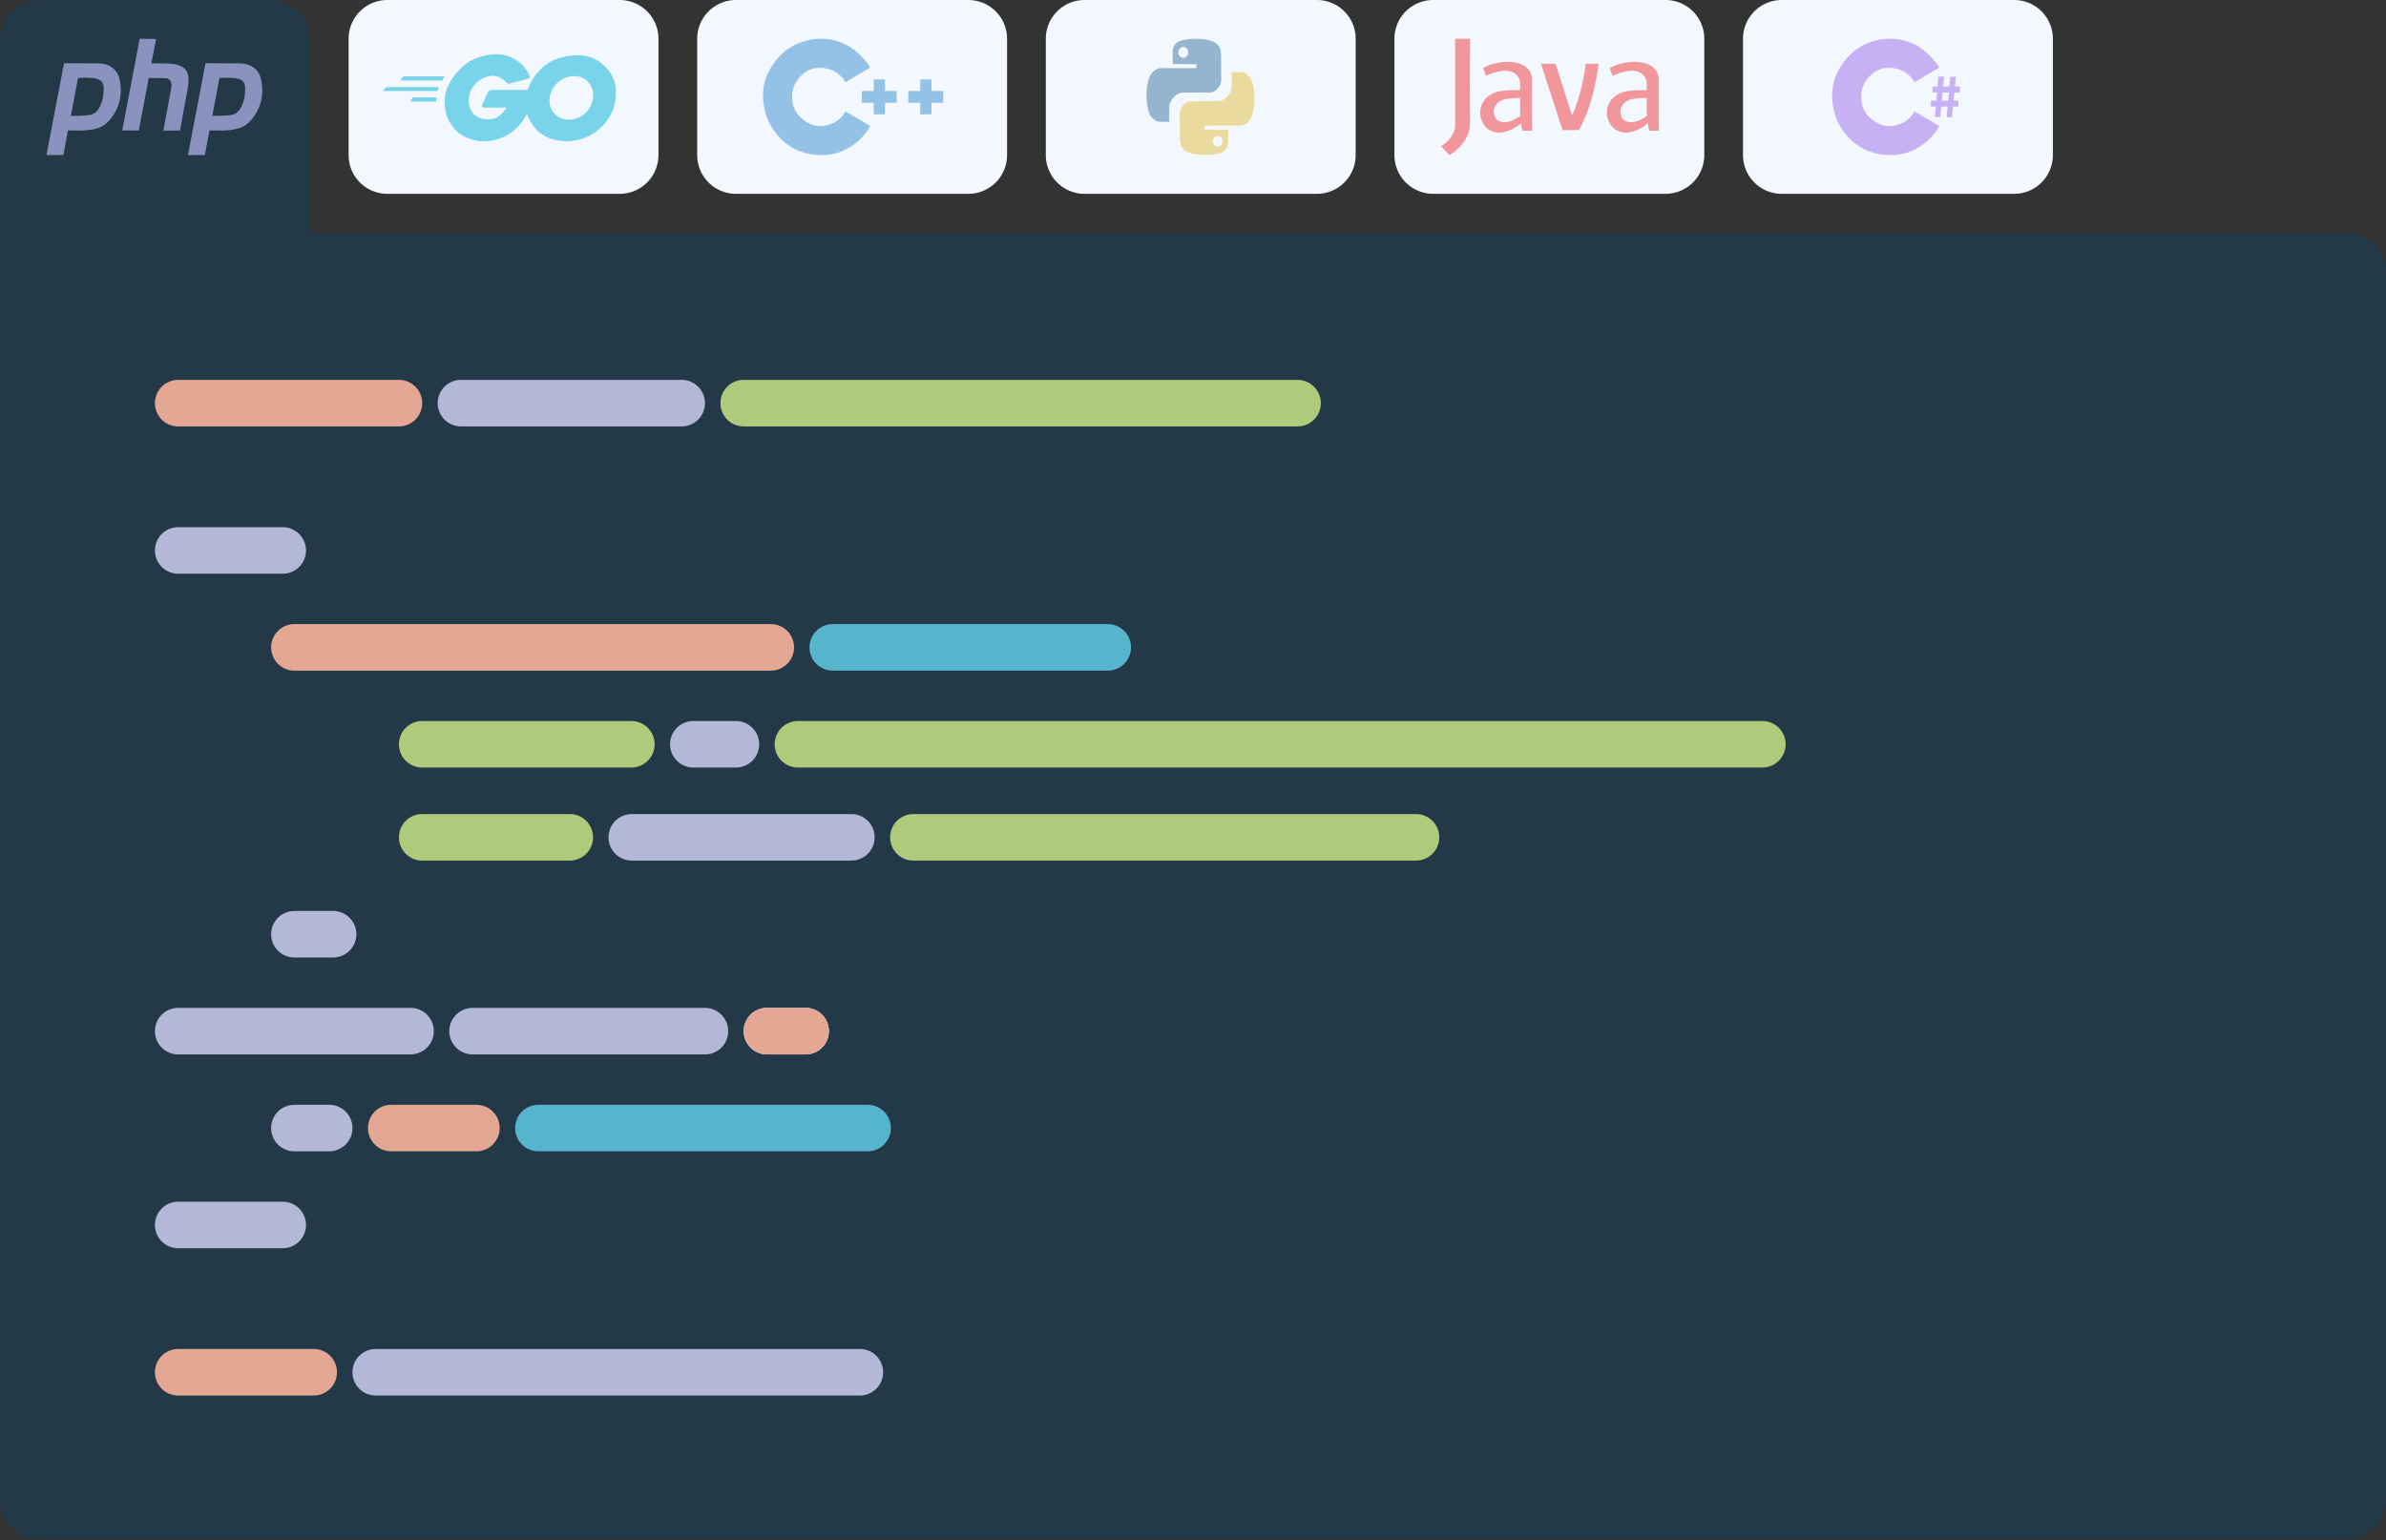
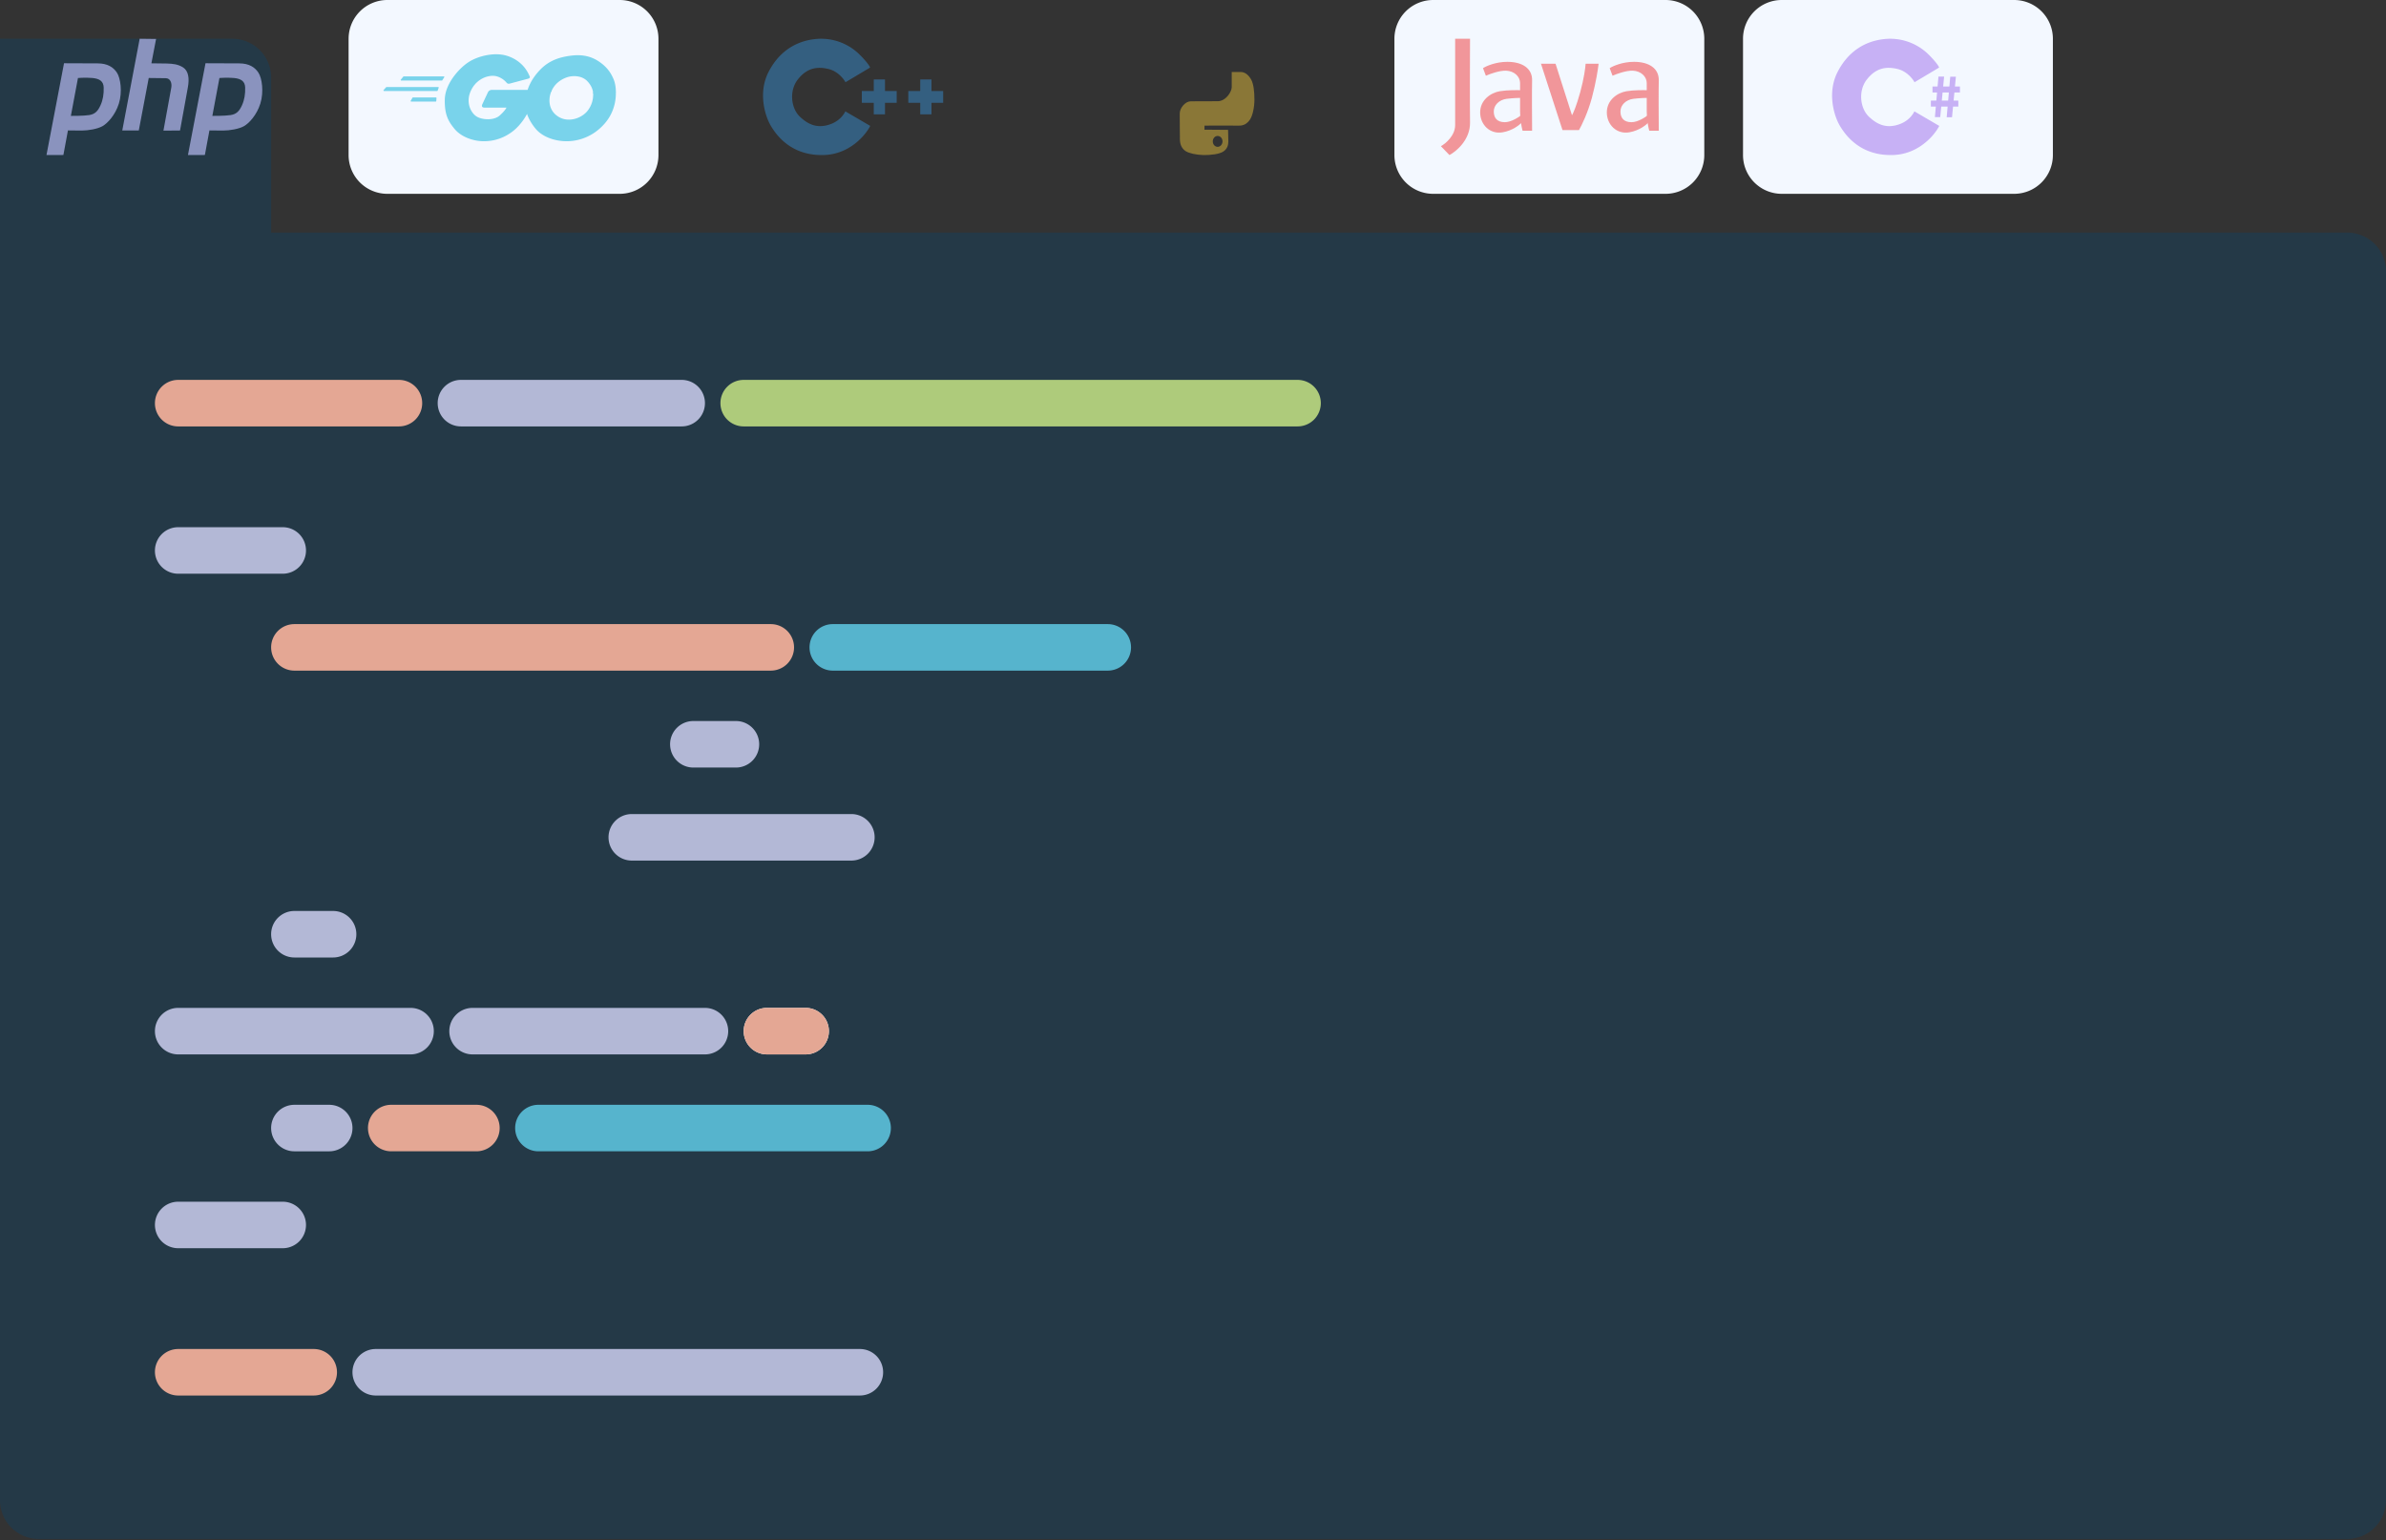
<svg xmlns="http://www.w3.org/2000/svg" width="285" height="184" fill="none">
  <rect width="100%" height="100%" fill="#333333" stroke="none" />
  <path d="M0 32.42a4.63 4.63 0 0 1 4.627-4.63h275.746A4.629 4.629 0 0 1 285 32.42v146.82a4.63 4.63 0 0 1-4.627 4.632H4.627A4.63 4.63 0 0 1 0 179.239V32.421z" fill="#243947" />
-   <path d="M47.654 100.041a2.777 2.777 0 0 1 2.776-2.779h17.63a2.778 2.778 0 0 1 2.775 2.779 2.777 2.777 0 0 1-2.776 2.779H50.43a2.777 2.777 0 0 1-2.776-2.779zm58.669 0a2.778 2.778 0 0 1 2.776-2.779h60.041a2.777 2.777 0 0 1 2.776 2.779 2.777 2.777 0 0 1-2.776 2.779h-60.041a2.777 2.777 0 0 1-2.776-2.779zM47.654 88.925a2.777 2.777 0 0 1 2.776-2.778h24.984a2.777 2.777 0 0 1 2.776 2.778 2.777 2.777 0 0 1-2.776 2.78H50.43a2.777 2.777 0 0 1-2.776-2.78zm44.878 0a2.777 2.777 0 0 1 2.776-2.778h115.203a2.777 2.777 0 0 1 2.776 2.778 2.777 2.777 0 0 1-2.776 2.78H95.308a2.778 2.778 0 0 1-2.776-2.78z" fill="#AECB7B" />
  <path d="M88.83 123.198a2.777 2.777 0 0 1 2.777-2.779h4.627a2.777 2.777 0 0 1 2.776 2.779 2.777 2.777 0 0 1-2.776 2.779h-4.627a2.777 2.777 0 0 1-2.776-2.779z" fill="#fff" />
  <path d="M43.953 134.777a2.777 2.777 0 0 1 2.776-2.779h10.178a2.777 2.777 0 0 1 2.776 2.779 2.777 2.777 0 0 1-2.776 2.779H46.73a2.777 2.777 0 0 1-2.776-2.779zm44.877-11.579a2.777 2.777 0 0 1 2.777-2.779h4.627a2.777 2.777 0 0 1 2.776 2.779 2.777 2.777 0 0 1-2.776 2.779h-4.627a2.777 2.777 0 0 1-2.776-2.779zM32.386 77.346a2.777 2.777 0 0 1 2.776-2.779H92.07a2.777 2.777 0 0 1 2.776 2.78 2.777 2.777 0 0 1-2.776 2.778H35.162a2.778 2.778 0 0 1-2.776-2.779z" fill="#E4A794" />
  <path d="M61.534 134.777a2.777 2.777 0 0 1 2.776-2.779h39.326a2.777 2.777 0 0 1 2.776 2.779 2.777 2.777 0 0 1-2.776 2.779H64.31a2.777 2.777 0 0 1-2.776-2.779zm35.162-57.431a2.777 2.777 0 0 1 2.776-2.779h32.849a2.778 2.778 0 0 1 2.776 2.78 2.778 2.778 0 0 1-2.776 2.778H99.472a2.777 2.777 0 0 1-2.776-2.779z" fill="#56B4CD" />
  <path d="M18.506 146.356a2.777 2.777 0 0 1 2.776-2.778h12.492a2.777 2.777 0 0 1 2.776 2.778 2.777 2.777 0 0 1-2.776 2.779H21.282a2.777 2.777 0 0 1-2.776-2.779zm35.163-23.157a2.777 2.777 0 0 1 2.776-2.779h27.76a2.777 2.777 0 0 1 2.776 2.779 2.777 2.777 0 0 1-2.776 2.779h-27.76a2.777 2.777 0 0 1-2.776-2.779zM32.386 111.62a2.777 2.777 0 0 1 2.776-2.779h4.627a2.777 2.777 0 0 1 2.776 2.779 2.777 2.777 0 0 1-2.776 2.779h-4.627a2.777 2.777 0 0 1-2.776-2.779zm40.3-11.579a2.777 2.777 0 0 1 2.776-2.779h26.234a2.778 2.778 0 0 1 2.776 2.779 2.777 2.777 0 0 1-2.776 2.779H75.462a2.777 2.777 0 0 1-2.776-2.779zm7.354-11.115a2.777 2.777 0 0 1 2.776-2.78h5.09a2.778 2.778 0 0 1 2.776 2.78 2.777 2.777 0 0 1-2.776 2.779h-5.09a2.777 2.777 0 0 1-2.775-2.78zm-47.654 45.852a2.777 2.777 0 0 1 2.776-2.779h4.164a2.777 2.777 0 0 1 2.776 2.779 2.778 2.778 0 0 1-2.776 2.779h-4.164a2.778 2.778 0 0 1-2.776-2.779zm-13.88-11.579a2.777 2.777 0 0 1 2.776-2.779h27.76a2.777 2.777 0 0 1 2.776 2.779 2.777 2.777 0 0 1-2.776 2.779h-27.76a2.777 2.777 0 0 1-2.776-2.779zm0-57.431a2.777 2.777 0 0 1 2.776-2.779h12.492a2.777 2.777 0 0 1 2.776 2.78 2.777 2.777 0 0 1-2.776 2.778H21.282a2.777 2.777 0 0 1-2.776-2.779z" fill="#B3B8D6" />
  <path d="M18.506 48.168a2.777 2.777 0 0 1 2.776-2.78h26.372a2.777 2.777 0 0 1 2.776 2.78 2.778 2.778 0 0 1-2.776 2.779H21.282a2.777 2.777 0 0 1-2.776-2.78z" fill="#E4A794" />
  <path d="M86.055 48.168a2.777 2.777 0 0 1 2.776-2.78h66.161a2.778 2.778 0 0 1 2.776 2.78 2.778 2.778 0 0 1-2.776 2.779h-66.16a2.777 2.777 0 0 1-2.777-2.78z" fill="#AECB7B" />
  <path d="M52.28 48.168a2.777 2.777 0 0 1 2.777-2.78h26.371a2.777 2.777 0 0 1 2.776 2.78 2.777 2.777 0 0 1-2.776 2.779H55.057a2.778 2.778 0 0 1-2.776-2.78z" fill="#B3B8D6" />
  <path d="M18.506 163.955a2.777 2.777 0 0 1 2.776-2.779h16.194a2.777 2.777 0 0 1 2.776 2.779 2.778 2.778 0 0 1-2.776 2.779H21.282a2.778 2.778 0 0 1-2.776-2.779z" fill="#E4A794" />
  <path d="M42.102 163.955a2.777 2.777 0 0 1 2.776-2.779h57.833a2.777 2.777 0 0 1 2.776 2.779 2.778 2.778 0 0 1-2.776 2.779H44.878a2.778 2.778 0 0 1-2.776-2.779z" fill="#B3B8D6" />
  <path d="M208.198 4.632A4.629 4.629 0 0 1 212.825 0h27.759a4.629 4.629 0 0 1 4.627 4.632v13.894a4.629 4.629 0 0 1-4.627 4.632h-27.759a4.629 4.629 0 0 1-4.627-4.632V4.632z" fill="#F3F8FF" />
  <g opacity=".5" fill="#9B69EC">
    <path d="m231.119 13.988.424-4.841h.675l-.463 4.841h-.636zm1.407.022.424-4.842h.675l-.463 4.842h-.636z" />
    <path d="M230.83 11.049v-.714h3.277v.714h-3.277zm-.193 1.686v-.714h3.277v.713h-3.277z" />
    <path d="m231.64 15.043-2.974-1.74s-.417 1.01-1.686 1.501c-1.586.614-2.743.102-3.767-.886-1.025-.99-1.289-3.07-.215-4.433 1.074-1.364 2.28-1.569 3.652-1.245 1.097.26 1.812 1.165 2.032 1.586l2.941-1.756c-.033-.131-.327-.621-1.239-1.535a6.532 6.532 0 0 0-5.387-1.858c-2.346.272-4.296 1.551-5.519 3.955-1.222 2.404-.446 5.166.298 6.41.743 1.246 2.528 3.598 6.345 3.479 3.054-.096 4.952-2.358 5.519-3.478z" />
  </g>
  <path d="M166.559 4.632A4.629 4.629 0 0 1 171.185 0h27.76a4.63 4.63 0 0 1 4.627 4.632v13.894a4.63 4.63 0 0 1-4.627 4.632h-27.76a4.629 4.629 0 0 1-4.626-4.632V4.632z" fill="#F3F8FF" />
  <g opacity=".5" fill="#F03435">
    <path d="m173.132 18.525-1.021-1.057c.567-.314 1.702-1.26 1.702-2.53V4.631h1.778c-.013 2.48-.031 7.951 0 10.005.03 2.054-1.627 3.449-2.459 3.89zm13.504-2.982-2.572-7.93h1.74l1.966 6.155c.139-.227.53-1.095.984-2.756.454-1.662.618-2.958.643-3.398h1.551c-.063.591-.31 2.227-.794 4.04-.485 1.812-1.236 3.347-1.551 3.889h-1.967zm-6.582-8.156c-1.392 0-2.522.504-2.913.755l.341.906c.479-.214 1.634-.634 2.42-.604.984.038 1.665.718 1.665 1.473v3.398c0 1.027.202 1.963.302 2.303h1.135c-.012-1.51-.03-4.825 0-6.003.038-1.473-1.21-2.228-2.95-2.228z" />
    <path d="M179.146 10.899c.878-.151 2.131-.139 2.648-.114v.906c-.303 0-1.09.023-1.816.114-.908.113-1.551.755-1.551 1.51s.379 1.284 1.324 1.284c.757 0 1.677-.604 2.043-.906v.906c-.265.314-1.097.996-2.308 1.208-1.513.264-2.685-.906-2.685-2.379 0-1.472 1.248-2.34 2.345-2.53zm16.038-3.512c-1.392 0-2.522.504-2.912.755l.34.906c.479-.214 1.634-.634 2.421-.604.983.038 1.664.718 1.664 1.473v3.398c0 1.027.202 1.963.303 2.303h1.135c-.013-1.51-.031-4.825 0-6.003.037-1.473-1.211-2.228-2.951-2.228z" />
    <path d="M194.276 10.899c.878-.151 2.131-.139 2.648-.114v.906c-.303 0-1.089.023-1.816.114-.907.113-1.55.755-1.55 1.51s.378 1.284 1.323 1.284c.757 0 1.677-.604 2.043-.906v.906c-.265.314-1.097.996-2.307 1.208-1.513.264-2.686-.906-2.686-2.379 0-1.472 1.248-2.34 2.345-2.53z" />
  </g>
-   <path d="M124.919 4.632A4.629 4.629 0 0 1 129.545 0h27.76a4.63 4.63 0 0 1 4.627 4.632v13.894a4.63 4.63 0 0 1-4.627 4.632h-27.76a4.629 4.629 0 0 1-4.626-4.632V4.632z" fill="#F3F8FF" />
  <g opacity=".5" fill-rule="evenodd" clip-rule="evenodd">
-     <path d="m140.095 7.645 2.824.023-.01.473s-3.458.023-4.081 0c-.613-.023-1.028.254-1.35.738-.322.473-.53 1.477-.53 2.377 0 .888.083 1.892.426 2.469.353.565.758.83 1.246.83h1.038s-.01-1.245 0-1.8c0-.565.696-1.672 1.662-1.695.976-.012 2.617-.012 3.251-.012.633 0 1.287-.784 1.298-1.442.01-.658-.021-2.354-.021-3.092s-.312-1.2-.737-1.442c-.426-.254-1.236-.427-2.077-.438-.852-.024-1.901.103-2.379.415-.488.323-.592.819-.592 1.2.011.38.032 1.396.032 1.396zm1.246-2.042c.322 0 .581.3.581.657 0 .358-.259.658-.581.658-.322 0-.582-.3-.582-.658 0-.357.26-.657.582-.657z" fill="#376F9E" />
    <path d="m146.69 15.516-2.825-.023.011-.484s3.458-.023 4.081 0c.612.023 1.028-.253 1.35-.726.322-.484.529-1.487.529-2.374 0-.9-.083-1.902-.425-2.467-.353-.576-.758-.841-1.247-.841h-1.038s.01 1.245 0 1.81c0 .553-.696 1.67-1.662 1.682-.976.012-2.617.012-3.25.012-.634.011-1.288.783-1.298 1.44-.011.657.021 2.363.021 3.09 0 .737.311 1.198.737 1.452.426.242 1.236.415 2.077.438.851.011 1.9-.104 2.378-.427.488-.323.592-.807.592-1.199-.01-.38-.031-1.383-.031-1.383zm-1.246 2.029c-.322 0-.582-.288-.582-.657 0-.357.26-.646.582-.646.322 0 .581.289.581.646 0 .369-.259.657-.581.657z" fill="#E2BB3C" />
  </g>
-   <path d="M83.28 4.632A4.63 4.63 0 0 1 87.905 0h27.76a4.629 4.629 0 0 1 4.626 4.632v13.894a4.629 4.629 0 0 1-4.626 4.632h-27.76a4.63 4.63 0 0 1-4.627-4.632V4.632z" fill="#F3F8FF" />
  <g opacity=".5" fill="#368BCE">
    <path d="M105.709 9.494h-1.341v1.38h-1.426v1.408h1.426v1.38h1.341v-1.38h1.397v-1.408h-1.397v-1.38zm5.552 0h-1.341v1.38h-1.426v1.408h1.426v1.38h1.341v-1.38h1.397v-1.408h-1.397v-1.38z" />
    <path d="m103.945 15.043-2.974-1.74s-.416 1.01-1.685 1.501c-1.587.614-2.743.102-3.768-.886-1.024-.99-1.289-3.07-.215-4.433 1.074-1.364 2.28-1.569 3.652-1.245 1.097.26 1.812 1.165 2.033 1.586l2.941-1.756c-.033-.131-.327-.621-1.24-1.535a6.53 6.53 0 0 0-5.386-1.858c-2.347.272-4.296 1.551-5.52 3.955-1.222 2.404-.445 5.166.298 6.41.744 1.246 2.528 3.598 6.345 3.479 3.054-.096 4.952-2.358 5.519-3.478z" />
  </g>
  <path d="M41.64 4.632A4.63 4.63 0 0 1 46.265 0h27.76a4.63 4.63 0 0 1 4.626 4.632v13.894a4.63 4.63 0 0 1-4.626 4.632h-27.76a4.63 4.63 0 0 1-4.627-4.632V4.632z" fill="#F3F8FF" />
  <g opacity=".5" fill="#00AED8">
    <path d="M66.507 13.813c-1.23-.94-.87-2.445-.649-2.89.164-.355-1.332-.273-2.1-.188h-4.954c-.29 0-.444.137-.513.274-.068.137-.512 1.094-.666 1.42-.154.324.017.427.24.427h2.63c-.034.102-.243.434-.803.94-.7.633-2.118.53-2.767.12-.65-.41-1.281-1.573-.752-2.907.53-1.334 1.691-1.915 2.614-1.95.922-.033 1.571.633 1.708.804.137.171.29.154.41.12s1.998-.53 2.186-.581c.188-.052.222-.154.188-.257a4.829 4.829 0 0 0-.427-.803c-.205-.308-.905-1.266-2.357-1.693-1.452-.428-3.365.034-4.493.752-1.127.718-2.818 2.565-2.87 4.446-.05 1.88.445 2.685 1.18 3.574.734.889 2.135 1.453 3.484 1.453 1.35 0 2.562-.461 3.57-1.282.806-.657 1.395-1.596 1.589-1.984.08.285.403 1.047 1.059 1.813.82.957 2.289 1.453 3.672 1.453 1.384 0 3.16-.513 4.56-2.137 1.402-1.625 1.316-3.42 1.316-3.745 0-.325-2.733-.205-2.716.12a3.112 3.112 0 0 1-.7 2.171c-.735.89-2.409 1.47-3.639.53z" />
    <path d="M63.023 10.736c-.137.427 2.767.324 2.835.188.376-.924 1.162-1.454 1.88-1.693.717-.24 1.742-.188 2.357.41.615.599.734 1.214.751 1.47.017.257 2.716.035 2.716-.136s0-.89-.29-1.556c-.29-.667-.7-1.351-1.657-2.018-.957-.667-2.033-.923-3.4-.752-1.366.17-2.579.564-3.62 1.607-1.043 1.043-1.435 2.052-1.572 2.48zM47.879 9.512l.297-.36a.068.068 0 0 1 .052-.024h4.778c.055 0 .087.06.057.106l-.235.36a.068.068 0 0 1-.057.03h-4.84a.068.068 0 0 1-.052-.112zm-2.058 1.246.305-.342a.068.068 0 0 1 .051-.023h6.158a.07.07 0 0 1 .065.092l-.122.342a.068.068 0 0 1-.065.045h-6.341a.068.068 0 0 1-.051-.114zm3.239 1.277.21-.36a.068.068 0 0 1 .058-.033h2.74c.04 0 .072.033.069.073l-.025.359a.068.068 0 0 1-.068.064h-2.926a.068.068 0 0 1-.059-.103z" />
  </g>
-   <path d="M0 4.632A4.63 4.63 0 0 1 4.627 0h27.76a4.63 4.63 0 0 1 4.626 4.632v28.604a4.63 4.63 0 0 1-4.627 4.631H4.626A4.63 4.63 0 0 1 0 33.236V4.632z" fill="#243947" />
+   <path d="M0 4.632h27.76a4.63 4.63 0 0 1 4.626 4.632v28.604a4.63 4.63 0 0 1-4.627 4.631H4.626A4.63 4.63 0 0 1 0 33.236V4.632z" fill="#243947" />
  <path fill-rule="evenodd" clip-rule="evenodd" d="M5.552 18.525 7.648 7.557s2.838.016 4.018.016c1.181 0 1.877.46 2.301 1.107.431.655.666 2.296.235 3.686-.432 1.39-1.37 2.377-1.96 2.708-.583.331-1.688.525-2.498.525-.81 0-1.627-.016-1.627-.016l-.544 2.934-2.021.008zm9.05-2.934h1.976l1.188-6.272s1.506.016 2.036.024.756.55.658 1.124c-.098.574-.938 5.14-.938 5.14l1.982-.016s.72-4 .931-5.132c.212-1.124.06-1.989-.552-2.393-.613-.396-1.219-.453-1.96-.477-.734-.016-1.84-.024-1.84-.024l.56-2.91-1.96-.024-2.08 10.96zm7.848 2.934 2.096-10.968s2.838.016 4.019.016c1.18 0 1.877.46 2.3 1.107.432.655.666 2.296.235 3.686-.431 1.39-1.37 2.377-1.96 2.708-.583.331-1.688.525-2.497.525-.81 0-1.627-.016-1.627-.016l-.545 2.934-2.02.008zm2.914-4.68.847-4.526s.893-.073 1.733 0c.84.08 1.325.388 1.34 1.148.022.76-.084 1.463-.379 2.11-.295.646-.62 1.058-1.354 1.171-.727.114-2.187.097-2.187.097zm-16.899 0 .848-4.526s.893-.073 1.733 0c.84.08 1.324.388 1.34 1.148.022.76-.084 1.463-.379 2.11-.295.646-.62 1.058-1.354 1.171-.727.114-2.188.097-2.188.097z" fill="#8A93BE" />
</svg>